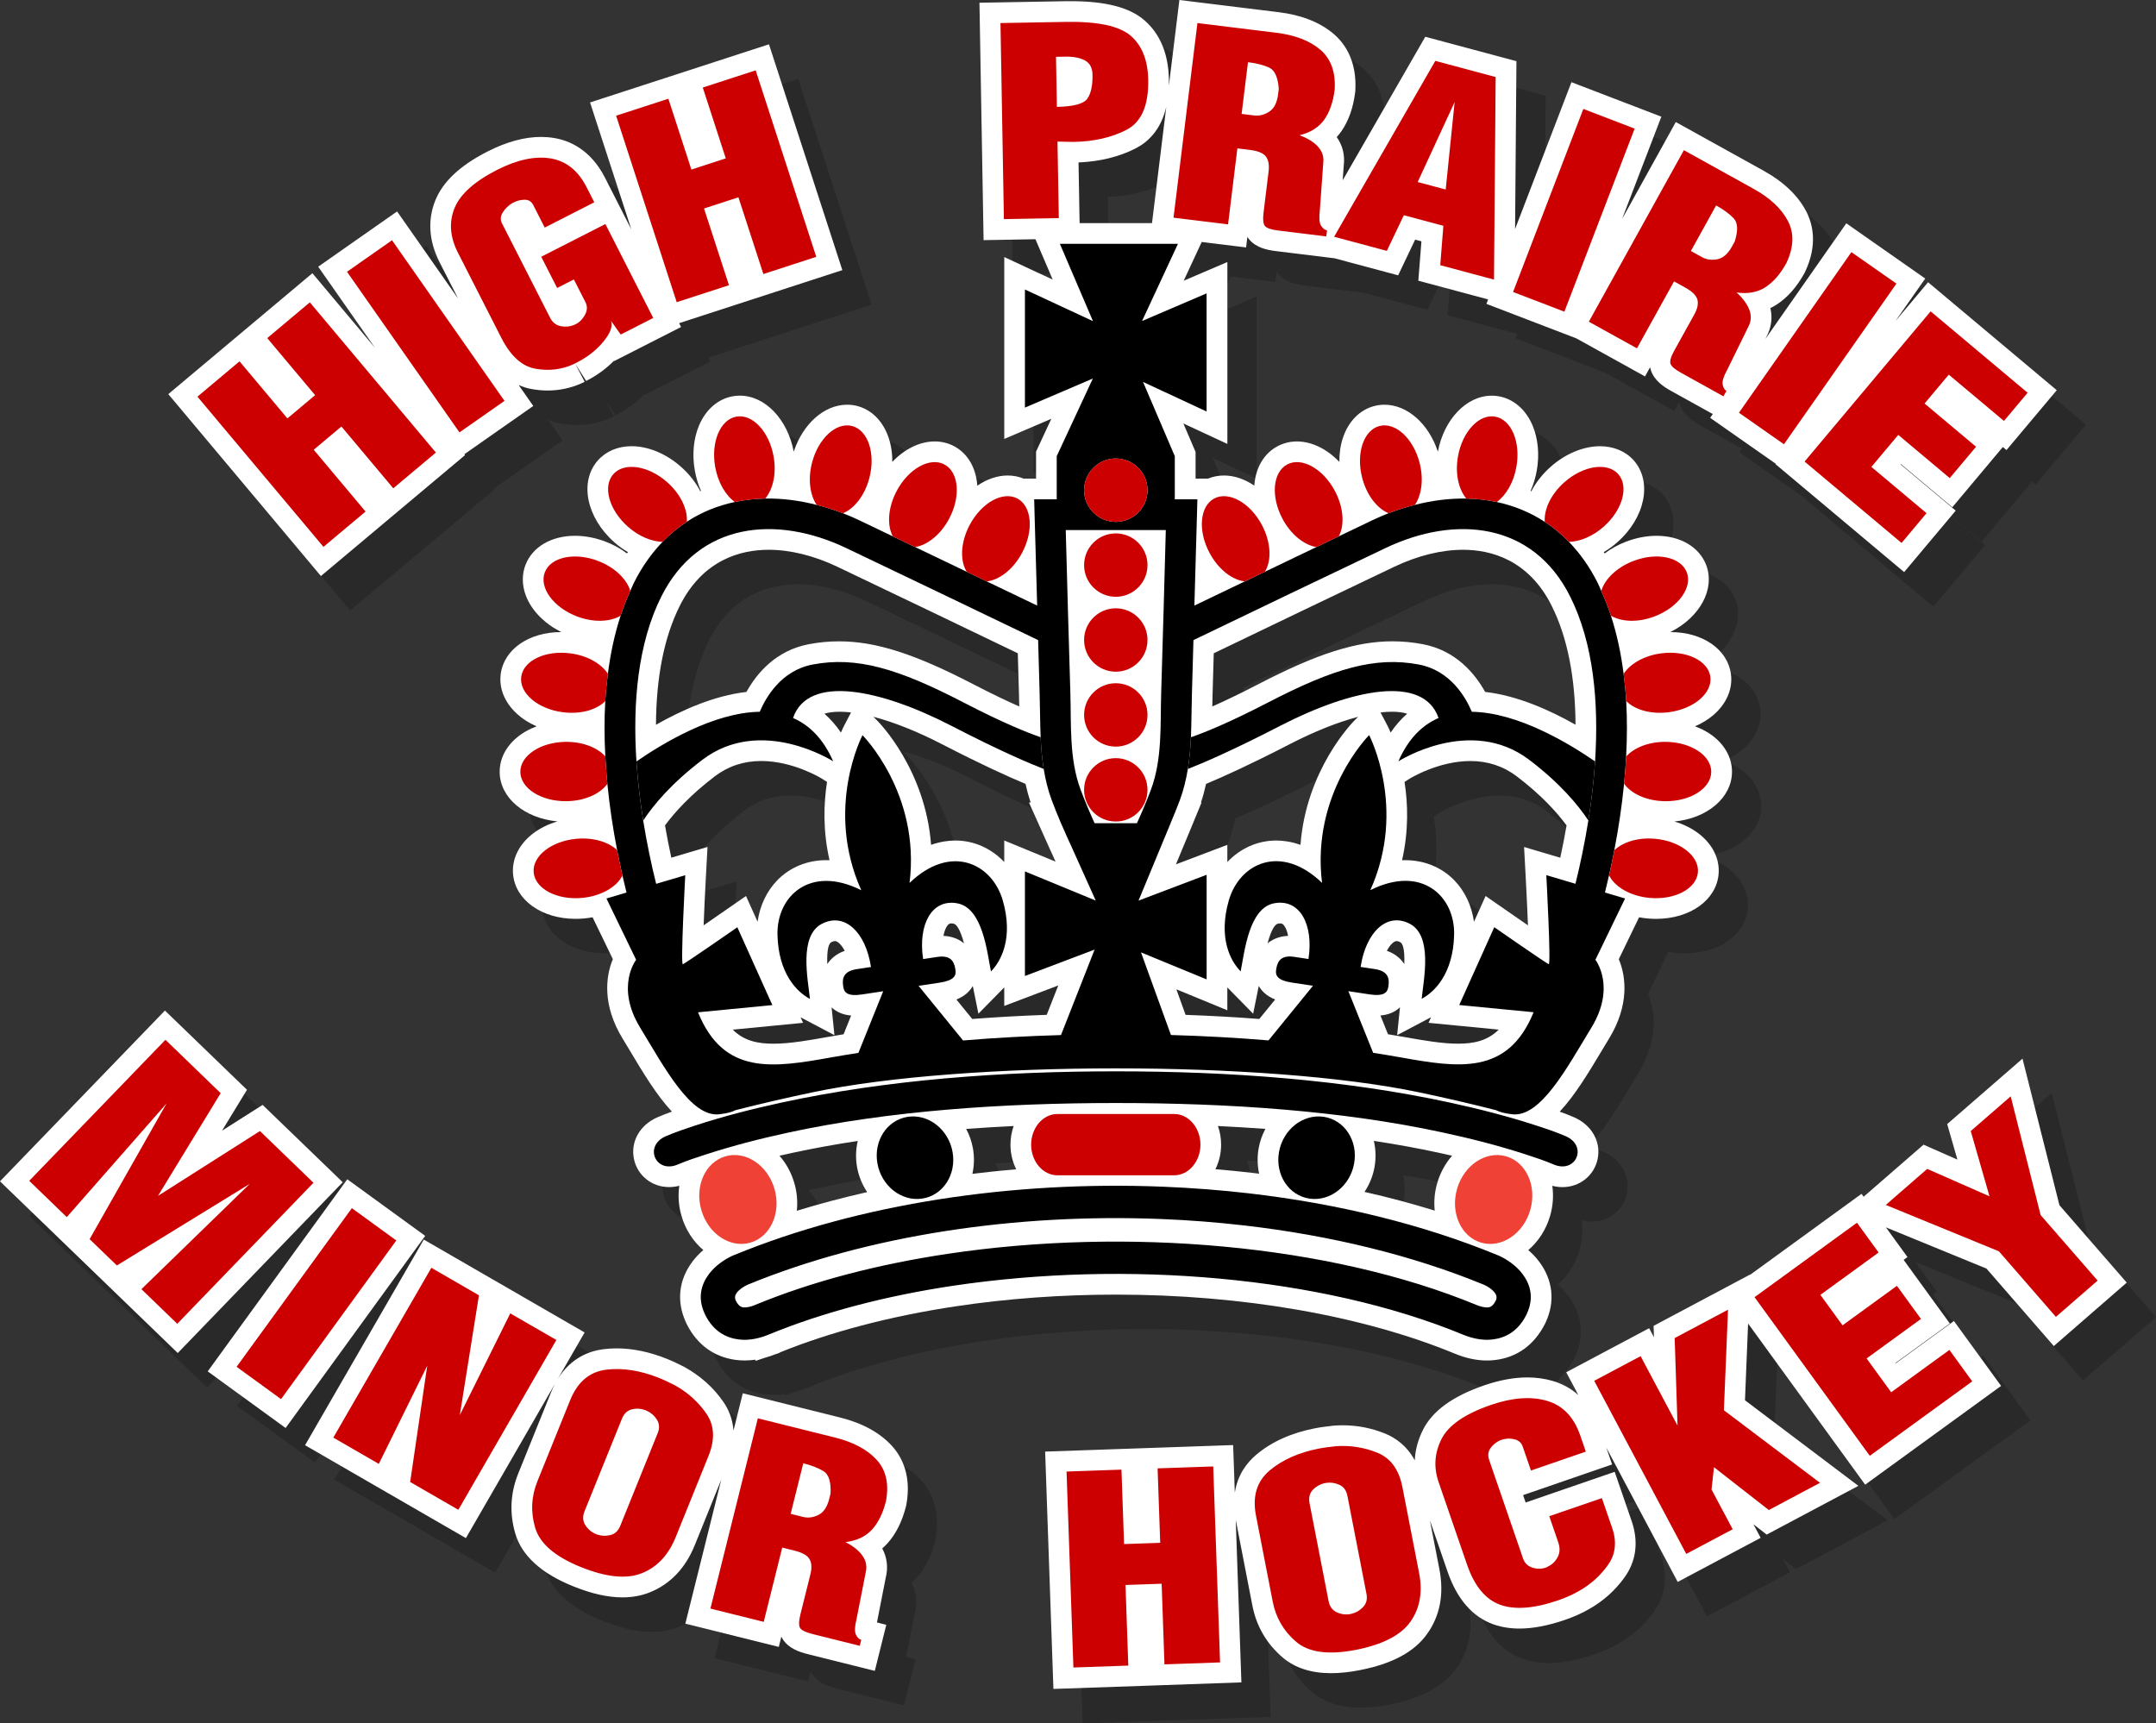
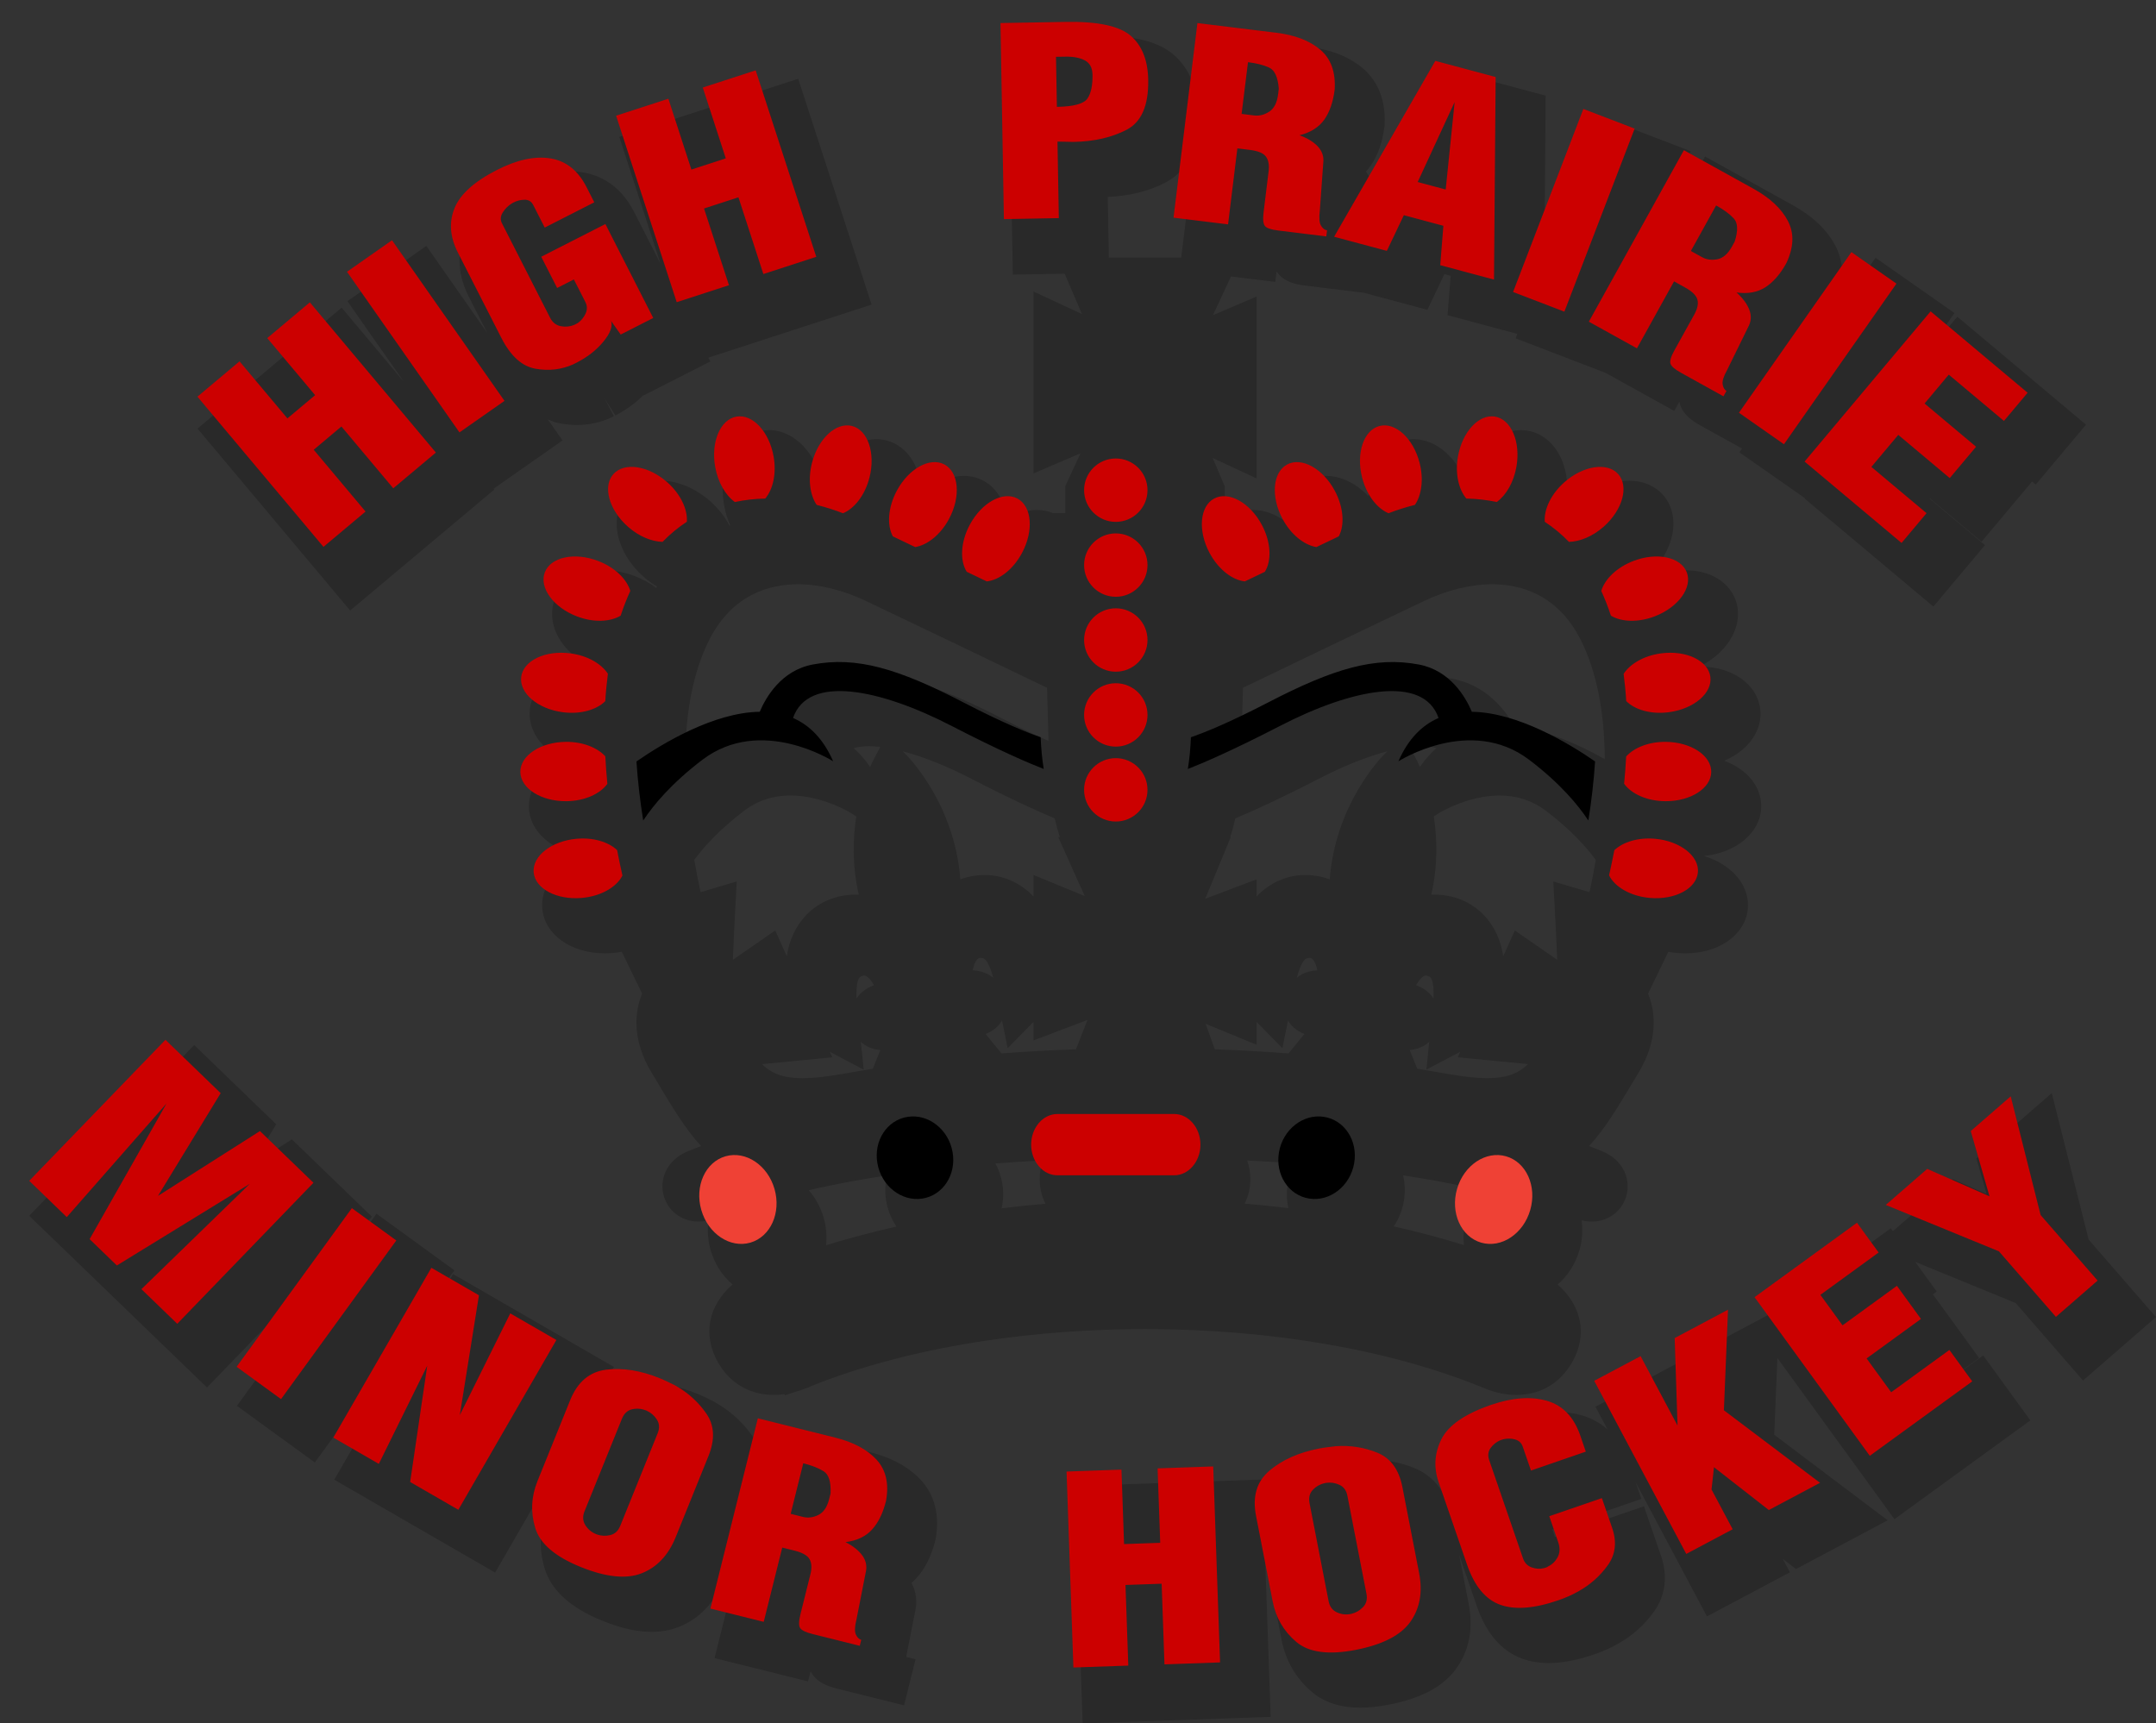
<svg xmlns="http://www.w3.org/2000/svg" version="1.1" id="Layer_1_copy" x="0px" y="0px" width="187.625px" height="149.979px" viewBox="-2.544 -1.903 187.625 149.979" enable-background="new -2.544 -1.903 187.625 149.979" xml:space="preserve">
  <rect x="-2.544" y="-1.903" width="187.625" height="149.979" fill="#333333" stroke="none" />
  <path opacity="0.2" enable-background="new    " d="M90.953,127.427l16.361-0.568l0.146,4.146c0.235-1.574,1.069-2.63,1.854-3.296  c1.34-1.134,3.067-1.912,5.138-2.313c0.272-0.055,0.555-0.099,0.842-0.134l0.738-0.091c0.325-0.024,0.573-0.034,0.817-0.034  c1.28,0,2.528,0.245,3.707,0.729c0.846,0.345,1.856,1.018,2.563,2.323c0.041-0.894,0.275-1.772,0.703-2.634  c0.824-1.664,2.574-2.938,5.35-3.896c1.326-0.456,2.582-0.687,3.738-0.687c0.771,0,1.512,0.102,2.203,0.302  c0.688,0.198,1.492,0.563,2.242,1.23l-1.055-1.98l7.217-3.837l0.416,0.785l-0.031-0.988l8.402-4.469v0.025l9.695-7.047l0.184,0.252  l5.213-4.53l2.947,1.298l-0.889-3.089l6.553-5.695l3.215,12.755l5.857,6.737l-6.349,5.521l-5.856-6.742l-8.754-3.589l1.879,2.586  l-0.336,0.245l4.021,5.536l-4.731,3.438l0.022,0.03l5.067-3.684l4.104,5.648l-11.828,8.595l-10.188-14.026l-0.273,6.68l9.871,7.448  l-7.982,4.243l-1.154-0.901l0.63,1.183l-7.22,3.836l-6.209-11.678l0.502,1.454l-7.748,2.67l0.222,0.642l7.75-2.669l1.479,4.294  c0.612,1.783,0.399,3.472-0.615,4.883c-0.82,1.145-1.861,2.075-3.09,2.765c-0.318,0.188-0.691,0.377-1.074,0.543  c-0.35,0.153-0.691,0.286-1.014,0.396c-1.463,0.504-2.797,0.759-3.968,0.759c-0.829,0-1.604-0.127-2.297-0.377  c-1.812-0.655-3.146-2.199-3.969-4.588l-1.533-4.449l0.824,4.24c0.42,2.156,0.063,4.052-1.063,5.634  c-1.119,1.574-3.039,2.608-5.869,3.16c-0.896,0.175-1.733,0.263-2.492,0.263l0,0c-1.733,0-3.149-0.458-4.209-1.361  c-1.401-1.196-2.291-2.723-2.643-4.532l-1.447-7.448l0.494,14.141l-8.436,0.298l-7.924,0.272L90.953,127.427z M70.292,145.052  c-0.726-0.179-1.63-0.485-2.153-1.266c-0.054-0.082-0.102-0.165-0.144-0.249l-0.221,0.887l-8.132-2.025l3.125-12.532l-2.294,5.677  c-0.821,2.034-2.153,3.43-3.958,4.145c-0.708,0.28-1.495,0.424-2.339,0.424c-1.286,0-2.694-0.317-4.307-0.969  c-2.762-1.115-4.451-2.653-5.021-4.57c-0.523-1.766-0.439-3.527,0.251-5.239l2.852-7.057c0.111-0.273,0.23-0.528,0.356-0.766  l-7.762,13.443l-6.81-3.933l0.002-0.016l-0.006,0.015l-7.183-4.15l10.332-17.896l13.998,8.083l-2.328,4.032  c1.142-1.826,2.734-2.419,3.963-2.574c0.381-0.05,0.771-0.072,1.16-0.072c1.4,0,2.884,0.312,4.408,0.928  c0.255,0.104,0.512,0.218,0.771,0.343l0.666,0.325c1.438,0.792,2.563,1.805,3.428,3.053c0.415,0.599,0.806,1.431,0.887,2.493  l0.808-3.236l8.46,2.108c1.932,0.48,3.45,1.31,4.509,2.46c0.837,0.913,1.735,2.541,1.266,5.124l-0.024,0.114  c-0.337,1.351-0.887,2.451-1.636,3.271c-0.138,0.152-0.285,0.295-0.439,0.428c0.42,0.784,0.526,1.653,0.304,2.543l-0.765,3.897  l0.813,0.206l-0.999,4.009L70.292,145.052z M18.076,120.445l12.146-16.719l6.78,4.927l-12.146,16.72L18.076,120.445z M65.724,119.43  c-0.311,0.045-0.62,0.066-0.924,0.066c-0.242,0-0.487-0.014-0.735-0.045c-1.895-0.239-3.375-1.304-4.281-3.08l-0.106-0.228  c-0.816-1.797-0.611-3.655,0.576-5.243c0.293-0.393,0.623-0.729,0.953-1.011c-0.875-0.745-1.557-1.78-1.905-2.992  c-0.253-0.882-0.306-1.771-0.186-2.604c-0.295,0.076-0.593,0.114-0.89,0.114c-1.502,0-2.759-1.008-3.057-2.451  c-0.311-1.506,0.518-2.965,2.063-3.631c0.405-0.175,0.82-0.335,1.242-0.487c-1.333-1.42-2.519-3.398-3.682-5.345l-0.631-1.049  c-1.729-2.849-1.477-5.334-0.825-6.871l-1.767-3.648c-0.252,0.049-0.511,0.084-0.774,0.107c-0.238,0.021-0.473,0.031-0.704,0.031  c-2.953,0-5.242-1.635-5.441-3.888c-0.116-1.295,0.498-2.569,1.682-3.497c0.614-0.48,1.359-0.854,2.177-1.095  c-2.878-0.278-5.004-2.063-5.025-4.292c-0.016-1.765,1.282-3.268,3.216-3.983c-2.079-0.902-3.372-2.666-3.125-4.546  c0.282-2.153,2.449-3.658,5.27-3.658c0,0,0,0,0.001,0c-1.005-0.504-1.858-1.204-2.452-2.019c-0.886-1.216-1.127-2.61-0.661-3.826  c0.597-1.563,2.247-2.533,4.307-2.533c0.871,0,1.789,0.176,2.657,0.508c0.692,0.265,1.322,0.614,1.868,1.027  c0.025-0.039,0.051-0.078,0.077-0.116c-0.415-0.244-0.815-0.534-1.188-0.864c-2.427-2.146-3.053-5.271-1.426-7.112  c0.708-0.801,1.75-1.24,2.935-1.24c1.447,0,3.014,0.651,4.299,1.789c0.718,0.636,1.288,1.365,1.683,2.132  c0.021-0.01,0.042-0.018,0.062-0.026c-0.245-0.552-0.428-1.153-0.54-1.786c-0.245-1.385-0.114-2.775,0.37-3.918  c0.587-1.386,1.658-2.311,2.939-2.537c0.203-0.036,0.407-0.054,0.61-0.054c2.19,0,4.149,2.042,4.691,4.872  c0.805-2.43,2.658-4.083,4.647-4.083c0.294,0,0.586,0.037,0.869,0.108c1.913,0.489,3.087,2.479,3.061,4.868  c1.063-1.116,2.392-1.779,3.688-1.779c0.605,0,1.174,0.14,1.692,0.416c1.22,0.649,1.914,1.93,2.017,3.434  c0.831-0.567,1.744-0.886,2.642-0.886c0.491,0,0.958,0.092,1.395,0.273h1.076V40.4l1.327-2.854l-4.094,1.752v-15.83l4.217,1.962  l-1.504-3.514l-4.512,0.08l-0.36-20.662l7.472-0.131L93.182,1.2c3.025,0,5.119,0.541,6.4,1.652c1.385,1.199,2.104,2.94,2.143,5.173  c0.002,0.181,0.002,0.355-0.002,0.526l0.914-7.454l8.654,1.063c1.979,0.243,3.586,0.88,4.776,1.892  c0.94,0.805,2.031,2.312,1.882,4.935l-0.011,0.115c-0.17,1.375-0.58,2.533-1.222,3.442c-0.118,0.169-0.25,0.329-0.389,0.48  c0.517,0.729,0.728,1.581,0.611,2.491l-0.09,1.273l7.186-12.492l7.932,2.125l-0.116,14.607l4.903-12.778l7.824,3.002l-3.418,8.905  l4.678-8.438l7.627,4.229c1.744,0.966,2.996,2.159,3.722,3.545c0.571,1.095,1.021,2.9-0.104,5.278l-0.054,0.104  c-0.674,1.216-1.489,2.138-2.426,2.736c-0.172,0.111-0.353,0.21-0.535,0.298c0.203,0.864,0.082,1.732-0.36,2.534l-0.074,0.15  l7.043-10.062l6.867,4.808l-2.599,3.71l2.847-3.39l11.199,9.397l-4.375,5.21L174.297,40l-4.396,5.242l-4.482-3.762l-0.024,0.029  l4.801,4.028l-4.487,5.348L154.51,41.49l0.027-0.032l-5.711-3.997l0.229-0.33l-3.634-2.014c-0.655-0.363-1.452-0.896-1.754-1.789  c-0.028-0.089-0.053-0.178-0.069-0.266l-0.44,0.796l-5.98-3.313l-7.824-3.002l0.148-0.388l-6.074-1.628L123.7,22.1l-0.548-0.146  l-1.479,3.105l-5.534-1.483l-5.121-0.628c-0.75-0.092-1.687-0.29-2.297-1.001c-0.063-0.072-0.119-0.146-0.171-0.223l-0.11,0.907  l-3.86-0.474l-1.568,3.372l3.801-1.627v15.83l-3.83-1.781l1.061,2.479v2.323h1.078c0.437-0.183,0.904-0.273,1.396-0.273  c0.896,0,1.81,0.316,2.639,0.883c0.002-0.037,0.007-0.074,0.009-0.11c0.131-1.499,0.862-2.709,2.014-3.32  c0.518-0.276,1.086-0.416,1.691-0.416c1.295,0,2.625,0.664,3.688,1.781c-0.011-0.745,0.098-1.467,0.315-2.119  c0.482-1.427,1.48-2.429,2.742-2.75c0.283-0.072,0.576-0.109,0.869-0.109c1.99,0,3.842,1.651,4.646,4.081  c0.541-2.828,2.5-4.869,4.69-4.869c0.203,0,0.406,0.018,0.609,0.054c1.28,0.227,2.354,1.151,2.938,2.536  c0.484,1.144,0.615,2.535,0.371,3.92c-0.113,0.633-0.295,1.235-0.541,1.787c0.02,0.009,0.041,0.018,0.061,0.026  c0.396-0.768,0.966-1.497,1.685-2.133c1.285-1.139,2.853-1.79,4.3-1.79c1.186,0,2.227,0.439,2.936,1.239  c1.627,1.844,1,4.968-1.426,7.113c-0.373,0.331-0.773,0.621-1.189,0.865c0.027,0.038,0.053,0.077,0.078,0.115  c0.545-0.413,1.176-0.764,1.867-1.028c0.867-0.332,1.787-0.508,2.656-0.508c2.059,0,3.709,0.971,4.309,2.533  c0.807,2.107-0.545,4.56-3.111,5.845l0,0c2.818,0,4.984,1.504,5.27,3.658c0.171,1.29-0.389,2.59-1.532,3.566  c-0.459,0.393-1,0.723-1.595,0.979c0.457,0.167,0.882,0.378,1.263,0.631c1.256,0.83,1.969,2.053,1.955,3.354  c-0.021,2.239-2.168,4.03-5.011,4.297c0.812,0.24,1.552,0.611,2.162,1.09c1.187,0.928,1.799,2.202,1.683,3.499  c-0.199,2.251-2.488,3.886-5.44,3.886c-0.23,0-0.466-0.01-0.703-0.031c-0.265-0.022-0.521-0.06-0.775-0.106l-1.766,3.647  c0.651,1.537,0.903,4.022-0.824,6.871l-0.633,1.053c-1.164,1.943-2.349,3.922-3.683,5.341c0.422,0.151,0.841,0.313,1.244,0.488  c1.543,0.668,2.369,2.127,2.06,3.633c-0.3,1.441-1.558,2.448-3.058,2.448c-0.295,0-0.592-0.038-0.89-0.113  c0.121,0.834,0.068,1.723-0.186,2.604c-0.348,1.211-1.029,2.245-1.904,2.991c0.328,0.281,0.658,0.617,0.951,1.01  c1.189,1.587,1.396,3.446,0.584,5.235l-0.086,0.184c-0.936,1.833-2.416,2.896-4.309,3.133c-0.246,0.031-0.49,0.045-0.732,0.045  c-0.9,0-1.834-0.196-2.775-0.586c-8.043-3.32-18.521-5.147-29.508-5.147c-4.737,0-9.414,0.34-13.897,1.01  c-2.864,0.429-5.639,0.994-8.245,1.681c-2.532,0.667-4.92,1.452-7.104,2.337l-0.046,0.042l-0.37,0.127  c-0.296,0.117-0.591,0.216-0.884,0.294l-0.817,0.272L65.724,119.43z M67.833,101.678c0.583,0.664,1.036,1.479,1.299,2.395  c0.232,0.809,0.296,1.622,0.212,2.395c1.978-0.606,4.025-1.149,6.125-1.624c-0.434-0.645-0.744-1.388-0.885-2.191  c-0.134-0.761-0.109-1.532,0.063-2.262c-1.96,0.298-3.835,0.639-5.62,1.023C68.621,101.5,68.224,101.588,67.833,101.678z   M118.747,104.826c2.096,0.474,4.133,1.018,6.11,1.629c-0.082-0.77-0.019-1.579,0.213-2.384c0.265-0.914,0.716-1.729,1.298-2.394  c-0.392-0.09-0.789-0.178-1.195-0.266c-1.783-0.386-3.656-0.727-5.615-1.023c0.172,0.729,0.195,1.501,0.063,2.262  C119.48,103.447,119.174,104.186,118.747,104.826z M84.081,99.345c0.28,0.521,0.483,1.096,0.59,1.703  c0.13,0.742,0.11,1.494-0.05,2.207c1.262-0.155,2.536-0.289,3.816-0.397c-0.32-0.637-0.502-1.367-0.502-2.145  c0-0.57,0.098-1.116,0.278-1.62C86.806,99.161,85.428,99.245,84.081,99.345z M105.77,102.851c1.07,0.089,2.125,0.193,3.16,0.313  c0.217,0.025,0.434,0.051,0.648,0.077c-0.158-0.709-0.177-1.456-0.047-2.193c0.106-0.607,0.309-1.183,0.59-1.705  c-1.349-0.1-2.724-0.184-4.131-0.25c0.18,0.503,0.276,1.05,0.276,1.62C106.268,101.487,106.088,102.216,105.77,102.851z   M120.79,91.105c0.455,0.074,0.907,0.15,1.354,0.23c1.864,0.335,3.397,0.591,4.742,0.591c1.383,0,2.565-0.25,3.543-1.223  l-6.111-0.592l0.22-0.486l-2.951,1.557l0.246-2.421c-0.396,0.378-0.951,0.649-1.699,0.714L120.79,91.105z M63.771,90.706  c0.973,0.973,2.154,1.223,3.538,1.223c1.45,0,3.202-0.314,4.747-0.592c0.447-0.08,0.901-0.156,1.358-0.23l0.655-1.63  c-0.747-0.063-1.303-0.335-1.699-0.711l0.248,2.421l-2.949-1.558l0.218,0.484L63.771,90.706z M84.61,89.776  c2.085-0.16,4.257-0.281,6.48-0.36l1.005-2.556l-4.701,1.782v-1.613l-2.249,2.289l-0.488-2.416c-0.247,0.446-0.68,0.881-1.426,1.182  L84.61,89.776z M103.176,89.418c2.195,0.079,4.344,0.199,6.416,0.358l1.379-1.693c-0.746-0.301-1.18-0.735-1.426-1.183l-0.49,2.419  l-2.246-2.289v1.991l-4.436-1.826L103.176,89.418z M72.663,82.995c-0.082,0-0.189,0.032-0.309,0.093  c-0.21,0.107-0.409,0.556-0.36,1.911c0.267-0.41,0.729-0.876,1.518-1.152C73.207,83.262,72.859,82.995,72.663,82.995z   M120.691,83.845c0.603,0.209,1.08,0.552,1.429,1.021c0.03,0.044,0.061,0.087,0.09,0.13c0.049-1.354-0.15-1.801-0.361-1.908  c-0.119-0.061-0.227-0.093-0.309-0.093C121.344,82.995,120.997,83.262,120.691,83.845z M111.398,81.461  c-0.056,0-0.11,0.007-0.172,0.018c-0.233,0.041-0.56,0.409-0.918,1.716c0.604-0.508,1.323-0.631,1.789-0.649  c-0.078-0.428-0.216-0.746-0.371-0.929C111.625,81.499,111.547,81.461,111.398,81.461z M82.105,82.544  c0.463,0.02,1.182,0.143,1.787,0.648c-0.358-1.307-0.682-1.674-0.917-1.715c-0.061-0.011-0.118-0.018-0.173-0.018  c-0.147,0-0.226,0.038-0.326,0.153C82.319,81.797,82.183,82.116,82.105,82.544z M61.433,77.355  c-0.078,1.439-0.149,2.976-0.199,4.273c0.615-0.424,3.687-2.554,3.687-2.554l1.009,2.241c0.195-1.392,0.794-2.667,1.717-3.613  c1.099-1.127,2.61-1.747,4.257-1.747c0.095,0,0.19,0.002,0.286,0.006c-0.583-2.554-0.516-4.9-0.217-6.813l-0.438-0.281  c-0.02-0.012-2.471-1.541-5.295-1.541c-1.513,0-2.869,0.448-4.031,1.332c-2.159,1.642-3.515,3.157-4.336,4.274  c0.162,0.936,0.345,1.874,0.549,2.809l3.149-0.933L61.433,77.355z M132.971,81.629c-0.051-1.299-0.123-2.834-0.201-4.272  l-0.137-2.548l3.15,0.935c0.202-0.935,0.387-1.874,0.547-2.812c-0.82-1.115-2.177-2.631-4.334-4.272  c-1.162-0.883-2.521-1.332-4.031-1.332c-2.824,0-5.277,1.529-5.301,1.544l-0.435,0.273c0.299,1.914,0.367,4.263-0.215,6.817  c0.096-0.004,0.188-0.006,0.284-0.006c1.646,0,3.158,0.62,4.257,1.747c0.924,0.947,1.522,2.226,1.719,3.616l1.011-2.244  C129.286,79.076,132.355,81.206,132.971,81.629z M102.338,76.318l4.471-1.694v1.494c1.113-1.176,2.617-1.871,4.248-1.871  c0.58,0,1.305,0.088,2.117,0.378c0.496-6.532,4.498-10.623,4.695-10.82l0.323-0.324c-1.769,0.462-3.815,1.276-5.955,2.381  c-3.385,1.747-5.737,2.815-7.28,3.458c-0.125,0.568-0.271,1.105-0.445,1.623h0.051c0,0-0.797,1.934-0.854,2.07L102.338,76.318z   M83.146,74.247c1.63,0,3.135,0.695,4.249,1.871v-1.873l4.465,1.838l-0.332-0.74L91.4,75.074c-0.135-0.289-0.265-0.587-0.395-0.886  l-1.457-3.246h0.143c-0.173-0.518-0.321-1.054-0.446-1.623c-1.542-0.643-3.896-1.712-7.278-3.459  c-2.14-1.104-4.191-1.919-5.959-2.382l0.324,0.324c0.198,0.199,4.201,4.289,4.695,10.821C81.84,74.335,82.564,74.247,83.146,74.247z   M71.746,63.21c0.531,0.466,1.01,1.014,1.435,1.64c0.151-0.354,0.259-0.563,0.283-0.609l0.597-1.141  c-0.347-0.04-0.674-0.062-0.981-0.062C72.503,63.039,72.071,63.106,71.746,63.21z M120.738,64.24  c0.023,0.046,0.134,0.256,0.283,0.609c0.426-0.625,0.903-1.173,1.437-1.64c-0.324-0.104-0.756-0.171-1.332-0.171  c-0.308,0-0.638,0.021-0.984,0.062L120.738,64.24z M66.89,48.944c-2.413,0-5.714,0.848-7.736,4.885  c-1.353,2.708-2.045,6.178-2.067,10.343c2.243-1.272,5.082-2.543,7.872-2.856c0.895-1.613,2.555-3.612,5.435-4.156  c0.886-0.167,1.744-0.249,2.624-0.249c3.185,0,6.564,1.079,11.663,3.723c1.639,0.851,2.964,1.479,4.02,1.945  c-0.006-0.354-0.014-0.713-0.025-1.074l-0.101-3.554c-5.239-2.521-10.479-5.039-15.715-7.535  C70.839,49.453,68.774,48.944,66.89,48.944z M129.245,61.315c2.787,0.313,5.625,1.582,7.866,2.854  c-0.024-4.165-0.719-7.634-2.071-10.341c-2.019-4.037-5.313-4.884-7.722-4.884c-1.881,0-3.942,0.509-5.965,1.471  c-5.25,2.497-10.487,5.017-15.726,7.537l-0.102,3.551c-0.012,0.361-0.018,0.72-0.025,1.075c1.058-0.466,2.381-1.095,4.023-1.946  c5.098-2.644,8.477-3.723,11.662-3.723c0.879,0,1.736,0.082,2.623,0.249C126.688,57.703,128.35,59.702,129.245,61.315z   M100.252,20.517l1.242-10.112c-0.48,2.035-1.621,3.064-2.627,3.586c-1.437,0.745-3.119,1.162-5.009,1.244l0.094,5.282H100.252  L100.252,20.517z M0,103.906l14.354-14.862l7.139,6.896l-2.172,3.56l3.533-2.246l6.972,6.732l-14.355,14.863L0,103.906z   M14.647,35.397l12.54-10.523l5.44,6.483l-4.936-7.049l6.866-4.809l5.314,7.589l-1.626-3.19c-0.92-1.807-1.047-3.655-0.366-5.348  c0.666-1.652,2.155-3.049,4.553-4.27c1.65-0.84,3.212-1.266,4.642-1.266c0.378,0,0.754,0.029,1.117,0.088  c1.339,0.216,3.199,0.991,4.456,3.458l2.29,4.491L51.35,10.013l15.569-5.06l6.386,19.653L59.1,29.222l0.17,0.334l-5.825,2.965  l-0.017-0.024c-0.677,0.691-1.488,1.28-2.419,1.755l-0.964-1.528l0.834,1.595l-0.236,0.119c-0.944,0.428-1.947,0.645-2.982,0.645  c-0.451,0-0.915-0.042-1.377-0.124c-0.401-0.07-0.785-0.189-1.152-0.355l1.278,1.823l-6.001,4.204l0.062,0.074l-6.121,5.135  l-6.422,5.389L14.647,35.397z" />
-   <path fill="#FFFFFF" d="M88.409,124.427l16.36-0.568l0.146,4.146c0.236-1.574,1.069-2.63,1.855-3.296  c1.339-1.134,3.066-1.912,5.136-2.313c0.274-0.055,0.556-0.099,0.843-0.134l0.737-0.091c0.327-0.024,0.574-0.034,0.819-0.034  c1.281,0,2.527,0.245,3.707,0.729c0.845,0.345,1.857,1.018,2.564,2.323c0.041-0.894,0.274-1.772,0.702-2.634  c0.824-1.664,2.573-2.938,5.349-3.896c1.326-0.456,2.584-0.687,3.74-0.687c0.77,0,1.51,0.102,2.201,0.302  c0.688,0.198,1.493,0.563,2.242,1.23l-1.055-1.98l7.217-3.837l0.417,0.785l-0.032-0.988l8.403-4.469l-0.001,0.025l9.695-7.047  l0.185,0.252l5.212-4.53l2.947,1.298l-0.889-3.089l6.553-5.695l3.216,12.755l5.856,6.737l-6.348,5.521l-5.857-6.742l-8.754-3.589  l1.879,2.586l-0.336,0.245l4.021,5.536l-4.732,3.438l0.022,0.03l5.067-3.684l4.104,5.648l-11.829,8.595l-10.189-14.026l-0.271,6.68  l9.87,7.448l-7.981,4.243l-1.154-0.901l0.629,1.183l-7.219,3.836l-6.209-11.678l0.502,1.454l-7.748,2.67l0.221,0.642l7.751-2.669  l1.479,4.294c0.611,1.783,0.398,3.472-0.617,4.883c-0.819,1.145-1.859,2.075-3.088,2.765c-0.319,0.188-0.691,0.377-1.074,0.543  c-0.352,0.153-0.692,0.286-1.016,0.396c-1.463,0.504-2.797,0.759-3.967,0.759c-0.83,0-1.604-0.127-2.297-0.377  c-1.811-0.655-3.146-2.199-3.969-4.588l-1.532-4.449l0.824,4.24c0.419,2.156,0.062,4.052-1.063,5.634  c-1.117,1.574-3.037,2.608-5.867,3.16c-0.896,0.175-1.735,0.263-2.492,0.263c-0.002,0-0.002,0-0.002,0  c-1.733,0-3.149-0.458-4.207-1.361c-1.402-1.196-2.293-2.723-2.644-4.532l-1.446-7.448l0.492,14.141l-8.436,0.298l-7.923,0.272  L88.409,124.427z M67.748,142.052c-0.726-0.179-1.63-0.485-2.153-1.266c-0.054-0.082-0.102-0.165-0.144-0.249l-0.221,0.887  l-8.132-2.025l3.125-12.532l-2.294,5.677c-0.821,2.034-2.153,3.43-3.958,4.145c-0.708,0.28-1.495,0.424-2.339,0.424  c-1.286,0-2.694-0.317-4.307-0.969c-2.762-1.115-4.451-2.653-5.021-4.57c-0.523-1.766-0.439-3.527,0.251-5.239l2.852-7.057  c0.111-0.273,0.23-0.528,0.356-0.766l-7.762,13.443l-6.81-3.933l0.002-0.016l-0.006,0.015l-7.183-4.15l10.332-17.896l13.998,8.083  l-2.328,4.032c1.142-1.826,2.734-2.419,3.963-2.574c0.381-0.05,0.771-0.072,1.16-0.072c1.4,0,2.884,0.312,4.408,0.928  c0.255,0.104,0.512,0.218,0.771,0.343l0.666,0.325c1.438,0.792,2.563,1.805,3.428,3.053c0.415,0.599,0.806,1.431,0.887,2.493  l0.808-3.236l8.46,2.108c1.932,0.48,3.45,1.31,4.509,2.46c0.837,0.913,1.735,2.541,1.266,5.124l-0.024,0.114  c-0.337,1.351-0.887,2.451-1.636,3.271c-0.138,0.152-0.285,0.295-0.439,0.428c0.42,0.784,0.526,1.653,0.304,2.543l-0.765,3.897  l0.813,0.206l-0.999,4.009L67.748,142.052z M15.532,117.445l12.146-16.719l6.78,4.927l-12.146,16.72L15.532,117.445z M63.179,116.43  c-0.311,0.045-0.62,0.066-0.924,0.066c-0.242,0-0.487-0.014-0.735-0.045c-1.895-0.239-3.375-1.304-4.281-3.08l-0.106-0.228  c-0.816-1.797-0.611-3.655,0.576-5.243c0.293-0.393,0.623-0.729,0.953-1.011c-0.875-0.745-1.557-1.78-1.905-2.992  c-0.253-0.882-0.306-1.771-0.186-2.604c-0.295,0.076-0.593,0.114-0.89,0.114c-1.502,0-2.759-1.008-3.057-2.451  c-0.311-1.506,0.518-2.965,2.063-3.631c0.405-0.175,0.82-0.335,1.242-0.487c-1.333-1.42-2.519-3.398-3.682-5.345l-0.631-1.049  c-1.729-2.849-1.477-5.334-0.825-6.871l-1.767-3.648c-0.252,0.049-0.511,0.084-0.774,0.107c-0.238,0.021-0.473,0.031-0.704,0.031  c-2.953,0-5.242-1.635-5.441-3.888c-0.116-1.295,0.498-2.569,1.682-3.497c0.614-0.48,1.359-0.854,2.177-1.095  c-2.878-0.278-5.004-2.063-5.025-4.292c-0.016-1.765,1.282-3.268,3.216-3.983c-2.079-0.902-3.372-2.666-3.125-4.546  c0.282-2.153,2.449-3.658,5.27-3.658c0,0,0,0,0.001,0c-1.005-0.504-1.858-1.204-2.452-2.019c-0.886-1.216-1.127-2.61-0.661-3.826  c0.597-1.563,2.247-2.533,4.307-2.533c0.871,0,1.789,0.176,2.657,0.508c0.692,0.265,1.322,0.614,1.868,1.027  c0.025-0.039,0.051-0.078,0.077-0.116c-0.415-0.244-0.815-0.534-1.188-0.864c-2.427-2.146-3.053-5.271-1.426-7.112  c0.708-0.801,1.75-1.24,2.935-1.24c1.447,0,3.014,0.651,4.299,1.789c0.718,0.636,1.288,1.365,1.683,2.132  c0.021-0.01,0.042-0.018,0.062-0.026c-0.245-0.552-0.428-1.153-0.54-1.786c-0.245-1.385-0.114-2.775,0.37-3.918  c0.587-1.386,1.658-2.311,2.939-2.537c0.203-0.036,0.407-0.054,0.61-0.054c2.19,0,4.149,2.042,4.691,4.872  c0.805-2.43,2.658-4.083,4.647-4.083c0.294,0,0.586,0.037,0.869,0.108c1.913,0.489,3.087,2.479,3.061,4.868  c1.063-1.116,2.392-1.779,3.688-1.779c0.605,0,1.174,0.14,1.692,0.416c1.22,0.649,1.914,1.93,2.017,3.434  c0.831-0.567,1.744-0.886,2.642-0.886c0.491,0,0.958,0.092,1.395,0.273h1.076V37.4l1.327-2.854l-4.094,1.752v-15.83l4.216,1.962  l-1.503-3.514l-4.512,0.08l-0.36-20.662l7.471-0.131L90.638-1.8c3.024,0,5.118,0.541,6.399,1.652  c1.385,1.199,2.104,2.94,2.143,5.173c0.003,0.181,0.002,0.355-0.002,0.526l0.914-7.454l8.654,1.063  c1.979,0.243,3.586,0.88,4.776,1.892c0.942,0.805,2.032,2.312,1.881,4.935l-0.01,0.115c-0.169,1.375-0.579,2.533-1.22,3.442  c-0.12,0.169-0.25,0.329-0.389,0.48c0.516,0.729,0.726,1.581,0.61,2.491l-0.091,1.273l7.188-12.492l7.932,2.125l-0.118,14.607  l4.905-12.778l7.824,3.002l-3.418,8.905l4.676-8.438l7.629,4.229c1.744,0.966,2.994,2.159,3.72,3.545  c0.571,1.095,1.021,2.9-0.104,5.278l-0.053,0.104c-0.675,1.216-1.49,2.138-2.426,2.736c-0.173,0.111-0.352,0.21-0.535,0.298  c0.203,0.864,0.081,1.732-0.361,2.534l-0.074,0.15l7.043-10.062l6.867,4.808l-2.598,3.71l2.846-3.39l11.198,9.397l-4.374,5.21  L171.752,37l-4.396,5.242l-4.48-3.762l-0.025,0.029l4.801,4.028l-4.488,5.348l-11.197-9.396l0.027-0.032l-5.711-3.997l0.23-0.33  l-3.633-2.014c-0.657-0.363-1.453-0.896-1.754-1.789c-0.029-0.089-0.055-0.178-0.071-0.266l-0.441,0.796l-5.979-3.313l-7.824-3.002  l0.148-0.388l-6.074-1.628l0.271-3.427l-0.547-0.146l-1.479,3.105l-5.535-1.483l-5.122-0.628c-0.749-0.092-1.687-0.29-2.296-1.001  c-0.063-0.072-0.119-0.146-0.17-0.223l-0.111,0.907l-3.861-0.474l-1.568,3.372l3.801-1.627v15.83l-3.829-1.781l1.062,2.479v2.323  h1.078c0.436-0.183,0.902-0.273,1.395-0.273c0.896,0,1.809,0.316,2.639,0.883c0.002-0.037,0.006-0.074,0.008-0.11  c0.131-1.499,0.863-2.709,2.014-3.32c0.518-0.276,1.086-0.416,1.69-0.416c1.296,0,2.625,0.664,3.689,1.781  c-0.009-0.745,0.098-1.467,0.317-2.119c0.48-1.427,1.479-2.429,2.74-2.75c0.284-0.072,0.576-0.109,0.87-0.109  c1.989,0,3.841,1.651,4.646,4.081c0.541-2.828,2.5-4.869,4.69-4.869c0.203,0,0.407,0.018,0.61,0.054  c1.281,0.227,2.353,1.151,2.939,2.536c0.483,1.144,0.614,2.535,0.369,3.92c-0.111,0.633-0.295,1.235-0.541,1.787  c0.021,0.009,0.041,0.018,0.063,0.026c0.396-0.768,0.965-1.497,1.684-2.133c1.284-1.139,2.852-1.79,4.299-1.79  c1.186,0,2.227,0.439,2.936,1.239c1.628,1.844,1,4.968-1.426,7.113c-0.373,0.331-0.772,0.621-1.188,0.865  c0.026,0.038,0.052,0.077,0.077,0.115c0.546-0.413,1.176-0.764,1.867-1.028c0.867-0.332,1.787-0.508,2.656-0.508  c2.059,0,3.709,0.971,4.31,2.533c0.807,2.107-0.546,4.56-3.112,5.845c0,0,0,0,0.001,0c2.818,0,4.984,1.504,5.269,3.658  c0.172,1.29-0.387,2.59-1.531,3.566c-0.459,0.393-1,0.723-1.596,0.979c0.457,0.167,0.881,0.378,1.263,0.631  c1.256,0.83,1.969,2.053,1.956,3.354c-0.021,2.239-2.17,4.03-5.012,4.296c0.813,0.241,1.553,0.612,2.162,1.09  c1.187,0.928,1.799,2.202,1.684,3.499c-0.2,2.251-2.488,3.886-5.442,3.886c-0.229,0-0.465-0.01-0.702-0.031  c-0.264-0.022-0.521-0.06-0.775-0.106l-1.766,3.647c0.651,1.537,0.904,4.022-0.824,6.871L136.87,89.5  c-1.164,1.943-2.349,3.922-3.682,5.341c0.421,0.151,0.84,0.313,1.244,0.488c1.543,0.668,2.369,2.127,2.059,3.633  c-0.299,1.441-1.557,2.448-3.058,2.448c-0.295,0-0.593-0.038-0.888-0.113c0.119,0.834,0.066,1.723-0.188,2.604  c-0.348,1.211-1.029,2.245-1.904,2.991c0.33,0.281,0.659,0.617,0.952,1.01c1.188,1.587,1.396,3.446,0.585,5.235l-0.088,0.184  c-0.936,1.833-2.415,2.896-4.309,3.133c-0.245,0.031-0.489,0.045-0.731,0.045c-0.899,0-1.834-0.197-2.776-0.586  c-8.041-3.32-18.521-5.147-29.508-5.147c-4.737,0-9.414,0.34-13.897,1.01c-2.864,0.429-5.639,0.994-8.245,1.681  c-2.532,0.667-4.92,1.452-7.104,2.337l-0.046,0.042l-0.37,0.127c-0.296,0.117-0.591,0.215-0.884,0.294l-0.817,0.272L63.179,116.43z   M65.288,98.678c0.583,0.664,1.036,1.479,1.299,2.395c0.232,0.809,0.296,1.622,0.212,2.395c1.978-0.606,4.025-1.149,6.125-1.624  c-0.434-0.645-0.744-1.388-0.885-2.191c-0.134-0.761-0.109-1.532,0.063-2.262c-1.96,0.298-3.835,0.639-5.62,1.023  C66.076,98.5,65.679,98.588,65.288,98.678z M116.202,101.826c2.096,0.474,4.133,1.018,6.11,1.629  c-0.082-0.77-0.019-1.579,0.214-2.384c0.264-0.914,0.715-1.729,1.297-2.394c-0.392-0.09-0.789-0.178-1.195-0.266  c-1.783-0.386-3.655-0.727-5.614-1.023c0.171,0.729,0.194,1.501,0.062,2.262C116.936,100.447,116.629,101.186,116.202,101.826z   M81.537,96.345c0.28,0.521,0.483,1.096,0.59,1.703c0.13,0.742,0.11,1.494-0.05,2.207c1.262-0.155,2.536-0.289,3.816-0.397  c-0.32-0.637-0.502-1.367-0.502-2.145c0-0.57,0.098-1.116,0.278-1.62C84.262,96.161,82.884,96.245,81.537,96.345z M103.226,99.851  c1.069,0.089,2.125,0.193,3.16,0.313c0.216,0.025,0.433,0.051,0.647,0.077c-0.158-0.709-0.177-1.456-0.047-2.193  c0.105-0.607,0.309-1.183,0.59-1.705c-1.348-0.1-2.724-0.184-4.131-0.25c0.18,0.503,0.277,1.05,0.277,1.62  C103.724,98.487,103.543,99.216,103.226,99.851z M118.245,88.105c0.455,0.074,0.908,0.15,1.355,0.23  c1.865,0.335,3.398,0.591,4.74,0.591c1.385,0,2.566-0.25,3.543-1.223l-6.109-0.592l0.219-0.486l-2.951,1.557l0.246-2.421  c-0.396,0.378-0.951,0.649-1.699,0.714L118.245,88.105z M61.227,87.706c0.973,0.973,2.154,1.223,3.538,1.223  c1.45,0,3.202-0.314,4.747-0.592c0.447-0.08,0.901-0.156,1.358-0.23l0.655-1.63c-0.747-0.063-1.303-0.335-1.699-0.711l0.248,2.421  l-2.949-1.558l0.218,0.484L61.227,87.706z M82.066,86.776c2.085-0.16,4.257-0.281,6.48-0.36l1.005-2.556l-4.701,1.782v-1.613  l-2.249,2.289l-0.488-2.416c-0.247,0.446-0.68,0.881-1.426,1.182L82.066,86.776z M100.631,86.418  c2.195,0.079,4.345,0.199,6.416,0.358l1.379-1.693c-0.746-0.301-1.18-0.735-1.426-1.183l-0.489,2.419l-2.247-2.289v1.991  l-4.436-1.826L100.631,86.418z M70.119,79.995c-0.082,0-0.189,0.032-0.309,0.093c-0.21,0.107-0.409,0.556-0.36,1.911  c0.267-0.41,0.729-0.876,1.518-1.152C70.663,80.262,70.314,79.995,70.119,79.995z M118.147,80.845  c0.602,0.209,1.08,0.552,1.428,1.021c0.03,0.044,0.062,0.087,0.09,0.13c0.049-1.354-0.15-1.801-0.361-1.908  c-0.119-0.061-0.227-0.093-0.309-0.093C118.799,79.995,118.452,80.262,118.147,80.845z M108.854,78.461  c-0.055,0-0.111,0.007-0.172,0.018c-0.235,0.041-0.561,0.409-0.918,1.716c0.605-0.508,1.324-0.631,1.787-0.649  c-0.076-0.428-0.215-0.746-0.37-0.929C109.081,78.499,109.002,78.461,108.854,78.461z M79.561,79.544  c0.463,0.02,1.182,0.143,1.787,0.648c-0.358-1.307-0.682-1.674-0.917-1.715c-0.061-0.011-0.118-0.018-0.173-0.018  c-0.147,0-0.226,0.038-0.326,0.153C79.775,78.797,79.638,79.116,79.561,79.544z M58.888,74.355  c-0.078,1.439-0.149,2.976-0.199,4.273c0.615-0.424,3.687-2.554,3.687-2.554l1.009,2.241c0.195-1.392,0.794-2.667,1.717-3.613  c1.099-1.127,2.61-1.747,4.257-1.747c0.095,0,0.19,0.002,0.286,0.006c-0.583-2.554-0.516-4.9-0.217-6.813l-0.438-0.281  c-0.02-0.012-2.471-1.541-5.295-1.541c-1.513,0-2.869,0.448-4.031,1.332c-2.159,1.642-3.515,3.157-4.336,4.273  c0.162,0.936,0.345,1.875,0.549,2.809l3.149-0.933L58.888,74.355z M130.426,78.629c-0.051-1.299-0.122-2.834-0.2-4.272l-0.138-2.548  l3.15,0.935c0.203-0.935,0.387-1.875,0.547-2.812c-0.82-1.115-2.176-2.631-4.334-4.272c-1.162-0.883-2.52-1.332-4.031-1.332  c-2.824,0-5.276,1.529-5.301,1.544l-0.434,0.273c0.299,1.914,0.367,4.262-0.216,6.817c0.096-0.004,0.19-0.006,0.284-0.006  c1.646,0,3.158,0.62,4.258,1.747c0.924,0.947,1.523,2.226,1.718,3.616l1.011-2.244C126.741,76.076,129.811,78.206,130.426,78.629z   M99.793,73.318l4.471-1.694v1.494c1.113-1.176,2.617-1.871,4.249-1.871c0.579,0,1.305,0.088,2.116,0.378  c0.496-6.532,4.498-10.623,4.695-10.82l0.323-0.324c-1.767,0.462-3.815,1.276-5.955,2.381c-3.384,1.747-5.737,2.815-7.28,3.458  c-0.125,0.568-0.271,1.105-0.445,1.623h0.052c0,0-0.798,1.933-0.854,2.071L99.793,73.318z M80.601,71.247  c1.63,0,3.135,0.696,4.249,1.871v-1.874l4.465,1.838l-0.333-0.74l-0.126-0.269c-0.135-0.289-0.265-0.587-0.396-0.885l-1.456-3.247  h0.143c-0.173-0.518-0.321-1.054-0.446-1.623c-1.542-0.643-3.896-1.712-7.278-3.459c-2.14-1.104-4.191-1.919-5.959-2.382  l0.324,0.324c0.198,0.199,4.201,4.289,4.695,10.821C79.296,71.335,80.02,71.247,80.601,71.247z M69.202,60.21  c0.531,0.466,1.01,1.014,1.435,1.64c0.151-0.354,0.259-0.563,0.283-0.609l0.597-1.141c-0.347-0.04-0.674-0.062-0.981-0.062  C69.958,60.039,69.526,60.106,69.202,60.21z M118.194,61.24c0.023,0.046,0.133,0.256,0.283,0.609  c0.425-0.625,0.904-1.173,1.436-1.64c-0.324-0.104-0.756-0.171-1.332-0.171c-0.308,0-0.637,0.021-0.983,0.062L118.194,61.24z   M64.345,45.944c-2.413,0-5.714,0.848-7.736,4.885c-1.353,2.708-2.045,6.178-2.067,10.343c2.243-1.272,5.082-2.543,7.872-2.856  c0.895-1.613,2.555-3.612,5.435-4.156c0.886-0.167,1.744-0.249,2.624-0.249c3.185,0,6.564,1.079,11.663,3.723  c1.639,0.851,2.964,1.479,4.02,1.945c-0.006-0.354-0.014-0.713-0.025-1.074L86.03,54.95c-5.239-2.521-10.479-5.039-15.715-7.535  C68.294,46.453,66.23,45.944,64.345,45.944z M126.7,58.315c2.787,0.313,5.625,1.582,7.866,2.854  c-0.024-4.165-0.718-7.634-2.071-10.341c-2.019-4.037-5.313-4.884-7.721-4.884c-1.881,0-3.943,0.509-5.966,1.471  c-5.249,2.497-10.488,5.017-15.726,7.537l-0.102,3.551c-0.011,0.361-0.018,0.72-0.023,1.075c1.056-0.466,2.381-1.095,4.021-1.946  c5.098-2.644,8.477-3.723,11.662-3.723c0.88,0,1.736,0.082,2.623,0.249C124.144,54.703,125.805,56.702,126.7,58.315z M97.708,17.517  L98.95,7.405c-0.479,2.035-1.621,3.064-2.627,3.586c-1.437,0.745-3.12,1.162-5.008,1.244l0.093,5.282H97.708z M-2.544,100.906  L11.81,86.044l7.139,6.896l-2.172,3.56l3.533-2.246l6.972,6.732l-14.355,14.863L-2.544,100.906z M12.103,32.397l12.54-10.523  l5.44,6.483l-4.936-7.049l6.866-4.809l5.314,7.589l-1.626-3.19c-0.92-1.807-1.047-3.655-0.366-5.348  c0.666-1.652,2.155-3.049,4.553-4.27c1.65-0.84,3.212-1.266,4.642-1.266c0.378,0,0.754,0.029,1.117,0.088  c1.339,0.216,3.199,0.991,4.456,3.458l2.29,4.491L48.806,7.013l15.569-5.06l6.386,19.653l-14.205,4.616l0.17,0.334l-5.825,2.965  l-0.017-0.024c-0.677,0.691-1.488,1.28-2.419,1.755l-0.964-1.528l0.834,1.595l-0.236,0.119c-0.944,0.428-1.947,0.645-2.982,0.645  c-0.451,0-0.915-0.042-1.377-0.124c-0.401-0.07-0.785-0.189-1.152-0.355l1.278,1.823l-6.001,4.204l0.062,0.074l-6.121,5.135  l-6.422,5.389L12.103,32.397z" />
-   <path d="M64.052,41.486c-0.901,0.017-1.786,0.116-2.647,0.298c-1.483,0.314-2.892,0.88-4.177,1.719  c-0.75,0.49-1.458,1.072-2.114,1.752c-0.95,0.985-1.795,2.166-2.495,3.571c-0.113,0.226-0.206,0.464-0.311,0.695  c-0.316,0.697-0.6,1.416-0.842,2.157c-0.527,1.606-0.886,3.303-1.109,5.054c-0.1,0.786-0.18,1.58-0.227,2.384  c-0.092,1.583-0.082,3.192,0.003,4.802c0.042,0.8,0.101,1.599,0.179,2.395c0.193,1.96,0.485,3.896,0.847,5.762  c0.146,0.751,0.299,1.492,0.464,2.216c0.115,0.502,0.233,0.996,0.355,1.482l-1.746,0.518l2.583,5.335c0,0-1.821,2.328,0.339,5.885  c2.159,3.558,4.435,7.837,6.896,7.56c0.001,0,0.002,0,0.003,0l0,0l0.004-0.001c0.694-0.078,1.128-0.21,1.403-0.356  c2.228-0.569,4.484-1.088,6.725-1.559c13.215-2.772,39.519-2.775,52.735,0c2.248,0.472,4.508,0.99,6.736,1.561  c0.275,0.146,0.711,0.277,1.406,0.355c2.459,0.277,4.734-4.002,6.896-7.56c2.158-3.557,0.338-5.885,0.338-5.885l2.582-5.335  l-1.752-0.52c0.123-0.491,0.242-0.988,0.356-1.495c0.163-0.716,0.313-1.448,0.459-2.19c0.363-1.873,0.656-3.814,0.849-5.783  c0.078-0.788,0.138-1.58,0.18-2.373c0.085-1.616,0.097-3.231,0.005-4.821c-0.047-0.798-0.125-1.587-0.224-2.368  c-0.223-1.753-0.58-3.453-1.106-5.063c-0.242-0.74-0.524-1.459-0.84-2.157c-0.104-0.23-0.197-0.469-0.31-0.694  c-0.703-1.405-1.551-2.585-2.502-3.571c-0.654-0.678-1.361-1.258-2.109-1.747c-1.286-0.841-2.694-1.407-4.18-1.723  c-0.86-0.183-1.744-0.282-2.646-0.299c-1.466-0.027-2.97,0.165-4.472,0.549c-0.768,0.196-1.534,0.432-2.295,0.728  c-0.474,0.186-0.943,0.389-1.41,0.61c-0.977,0.464-1.948,0.937-2.924,1.402c-0.648,0.31-1.297,0.622-1.944,0.932  c-1.497,0.716-2.993,1.436-4.489,2.153c-0.581,0.279-1.162,0.556-1.742,0.835c-1.461,0.702-2.924,1.398-4.385,2.103  c0.074-2.625,0.152-5.249,0.223-7.873l0.037-1.373h-1.965v-3.755l-2.765-6.462l5.532,2.573V23.629l-5.615,2.404l3.123-6.716H89.692  l2.88,6.728l-5.922-2.754V33.57l5.91-2.53l-3.143,6.757v3.755h-1.962l0.036,1.373c0.07,2.625,0.149,5.249,0.223,7.873  c-1.46-0.702-2.924-1.399-4.385-2.103c-0.58-0.279-1.161-0.556-1.741-0.835c-1.496-0.718-2.992-1.438-4.491-2.153  c-0.648-0.31-1.293-0.622-1.942-0.931c-0.977-0.466-1.949-0.938-2.927-1.403c-0.467-0.222-0.938-0.425-1.411-0.608  c-0.759-0.297-1.525-0.531-2.292-0.728C67.022,41.652,65.518,41.46,64.052,41.486z M74.317,84.356L74.317,84.356  C74.46,84.642,74.319,84.362,74.317,84.356z M91.497,66.822c-1.005-2.69-0.808-5.634-0.894-8.454  c-0.144-4.714-0.275-9.427-0.401-14.141h4.354h4.354c-0.127,4.714-0.258,9.427-0.402,14.141c-0.086,2.82,0.111,5.764-0.893,8.454  c-0.365,0.979-0.783,1.962-1.22,2.92h-3.681C92.28,68.785,91.862,67.801,91.497,66.822z M118.036,45.79  c6.043-2.876,12.807-2.291,16.069,4.234c2.032,4.064,2.496,9.221,2.161,14.339c-0.113,1.733-0.316,3.458-0.585,5.14  c-0.308,1.921-0.693,3.777-1.122,5.508l-2.536-0.752c0,0,0.422,7.821,0.211,7.749c-0.211-0.07-4.741-3.218-4.741-3.218l-3.048,6.773  l6.47,0.627v0.003c-2.248,5.513-6.543,4.829-11.633,3.915c-0.762-0.137-1.543-0.263-2.328-0.386l-2.156-5.364l1.846,0.279  c1.234,0.188,1.551-0.156,1.625-0.638c0.072-0.479,0.205-1.354-1.148-1.561l-1.27-0.193l0.02-0.039  c0.438-2.889,2.215-4.761,4.25-3.725c2.037,1.037,1.23,4.812,1.055,6.541c1.136-0.6,2.74-2.196,2.824-5.566  c0.086-3.37-2.84-6.131-7.293-3.889c3.217-7.152-0.104-13.494-0.104-13.494s-5.062,5.071-4.097,12.859  c-3.596-3.463-7.2-1.692-8.121,1.551c-0.92,3.242,0.146,5.246,1.037,6.151c0.345-1.704,0.713-5.546,2.955-5.934  c2.242-0.389,3.392,1.927,2.953,4.814l0.006,0.045l-1.266-0.191c-1.354-0.205-1.488,0.669-1.563,1.15  c-0.072,0.479,0.129,0.9,1.363,1.09l1.848,0.279l-3.871,4.754c-2.776-0.231-5.621-0.386-8.491-0.469L96.75,80.98l5.713,2.352v-9.103  l-5.928,2.248l2.793-6.737h-0.004c0.28-0.659,0.551-1.323,0.799-1.985c0.342-0.918,0.558-1.829,0.705-2.738  c0.149-0.917,0.229-1.836,0.268-2.763c0.053-1.248,0.049-2.509,0.088-3.807c0.047-1.548,0.086-3.096,0.132-4.643  C106.883,51.125,112.454,48.445,118.036,45.79z M114.795,84.356h0.002C114.795,84.362,114.654,84.642,114.795,84.356z   M91.799,40.757c0-1.522,1.235-2.758,2.758-2.758c1.523,0,2.76,1.235,2.76,2.758c0,1.523-1.234,2.759-2.76,2.759  C93.035,43.515,91.799,42.28,91.799,40.757z M87.799,53.804c0.045,1.548,0.084,3.097,0.131,4.646c0.04,1.297,0.035,2.56,0.088,3.807  c0.039,0.927,0.118,1.845,0.267,2.763c0.148,0.91,0.363,1.82,0.706,2.738c0.247,0.662,0.517,1.326,0.798,1.985h-0.002l0.208,0.463  c0.163,0.371,0.323,0.745,0.493,1.108l0.136,0.292l2.188,4.865l-6.162-2.537v9.103l6.064-2.299l-2.926,7.439  c-2.881,0.083-5.735,0.236-8.521,0.471l-3.871-4.755l1.847-0.279c1.235-0.188,1.437-0.609,1.364-1.09  c-0.073-0.481-0.208-1.355-1.562-1.15l-1.266,0.191l0.007-0.045c-0.438-2.889,0.709-5.203,2.952-4.814  c2.243,0.388,2.611,4.229,2.956,5.935c0.89-0.906,1.957-2.91,1.037-6.152c-0.92-3.243-4.526-5.014-8.122-1.551  c0.967-7.789-4.095-12.859-4.095-12.859s-3.32,6.342-0.105,13.494c-4.452-2.242-7.378,0.519-7.293,3.889s1.691,4.969,2.825,5.566  c-0.177-1.729-0.983-5.504,1.053-6.541c2.037-1.036,3.813,0.836,4.25,3.725l0.02,0.039l-1.269,0.193  c-1.354,0.205-1.222,1.08-1.149,1.561c0.073,0.48,0.39,0.824,1.625,0.638l1.845-0.279l-2.157,5.364  c-0.786,0.123-1.568,0.249-2.33,0.386c-5.098,0.914-9.393,1.598-11.627-3.918l0,0l6.469-0.627l-3.048-6.773  c0,0-4.531,3.146-4.742,3.219c-0.212,0.071,0.21-7.749,0.21-7.749l-2.533,0.75c-0.431-1.729-0.818-3.584-1.127-5.505  c-0.27-1.681-0.474-3.404-0.588-5.138C52.506,59.247,52.969,54.09,55,50.024c3.267-6.525,10.047-7.11,16.09-4.234  C76.658,48.444,82.229,51.124,87.799,53.804z M132.652,99.435c-0.771-0.332-1.629-0.613-2.426-0.873  c-2.363-0.767-4.793-1.386-7.222-1.908c-8.762-1.895-18.604-2.563-28.45-2.563c-9.844,0.001-19.692,0.674-28.454,2.563  c-2.424,0.521-4.847,1.144-7.202,1.908c-0.804,0.26-1.667,0.541-2.443,0.873c-1.943,0.844-3.013-1.611-1.056-2.455  c0.821-0.354,1.727-0.657,2.574-0.937c2.438-0.796,4.945-1.438,7.452-1.981c9.216-2,19.175-2.729,29.131-2.729  c9.955,0,19.905,0.728,29.123,2.729c2.506,0.545,5.014,1.188,7.454,1.981c0.851,0.277,1.759,0.58,2.58,0.937  C135.665,97.823,134.604,100.278,132.652,99.435z M124.771,114.247c0.681,0.281,1.617,0.542,2.599,0.419  c1.108-0.138,2.186-0.708,2.901-2.111l0.076-0.162c0.616-1.36,0.286-2.516-0.386-3.412c-0.571-0.765-1.407-1.303-2.02-1.584  c-0.021-0.011-0.082-0.035-0.189-0.08l-0.006-0.006h-0.004v0.002c-6.529-2.684-13.912-4.471-21.565-5.358  c-2.46-0.286-4.984-0.479-7.552-0.583c-13.029-0.52-26.362,1.463-37.264,5.945l-0.002-0.006c-0.032,0.014-0.097,0.043-0.192,0.086  c-0.612,0.283-1.448,0.82-2.018,1.584c-0.671,0.896-1.001,2.052-0.383,3.412l0.075,0.162c0.716,1.403,1.793,1.973,2.902,2.111  c0.978,0.123,1.911-0.136,2.592-0.416l0.001,0.003l0.003-0.001l0.006-0.006c2.37-0.978,4.929-1.823,7.627-2.533  c2.708-0.714,5.538-1.287,8.438-1.721C95.411,107.751,112.467,109.168,124.771,114.247z M79.956,107.211  c-3.03,0.453-5.973,1.049-8.774,1.786c-2.808,0.738-5.492,1.627-8.003,2.663l-0.001-0.003l-0.002,0.001l-0.006,0.007  c-0.311,0.128-0.71,0.25-1.043,0.208c-0.204-0.023-0.423-0.169-0.614-0.544c-0.03-0.061-0.02-0.033-0.029-0.055  c-0.117-0.258-0.051-0.482,0.082-0.659c0.233-0.313,0.61-0.548,0.892-0.679l0.076-0.03H62.53v-0.007  c10.486-4.313,23.36-6.217,35.977-5.713c2.42,0.095,4.863,0.285,7.309,0.569c7.408,0.861,14.518,2.576,20.76,5.144l0.006,0.006  l0.004,0.001l0.002-0.003c0.011,0.006,0.004,0.005,0.066,0.033c0.283,0.129,0.66,0.364,0.893,0.679  c0.134,0.177,0.201,0.401,0.082,0.661c-0.01,0.025,0.002-0.006-0.028,0.053c-0.188,0.375-0.41,0.521-0.613,0.544  c-0.334,0.042-0.731-0.08-1.043-0.208C113.139,106.379,95.458,104.894,79.956,107.211z" />
  <path fill="#EF4135" d="M64.857,101.569c0.596,2.074-0.346,4.166-2.105,4.673c-1.759,0.506-3.669-0.767-4.265-2.841  c-0.596-2.074,0.346-4.168,2.105-4.674C62.351,98.224,64.261,99.496,64.857,101.569z M128.521,98.728  c-1.76-0.504-3.67,0.769-4.267,2.842c-0.596,2.074,0.347,4.166,2.104,4.673c1.759,0.506,3.67-0.767,4.267-2.841  C131.223,101.328,130.279,99.233,128.521,98.728z" />
  <path d="M125.543,60.043c4,0.051,8.488,2.773,10.724,4.32c-0.113,1.733-0.315,3.458-0.585,5.14  c-0.883-1.337-2.446-3.228-5.141-5.276c-5.123-3.896-11.39,0.127-11.39,0.127c0.865-1.983,2.086-3.159,3.494-3.771  c-1.313-3.818-7.584-2.519-13.778,0.681c-4.213,2.175-6.764,3.26-8.039,3.756c0.149-0.917,0.229-1.836,0.268-2.763  c1.141-0.39,3.258-1.234,6.713-3.024c5.715-2.964,9.313-4.023,13.123-3.304C123.667,56.445,125.004,58.771,125.543,60.043z   M68.183,55.928c-2.734,0.517-4.073,2.843-4.611,4.114c-4.004,0.051-8.496,2.777-10.729,4.324c0.114,1.733,0.318,3.458,0.588,5.138  c0.883-1.338,2.447-3.229,5.142-5.278c5.122-3.896,11.388,0.127,11.388,0.127c-0.865-1.983-2.085-3.159-3.492-3.771  c1.313-3.818,7.584-2.519,13.78,0.681c4.211,2.175,6.761,3.26,8.036,3.756c-0.149-0.917-0.228-1.836-0.267-2.763  c-1.14-0.391-3.257-1.234-6.711-3.024C75.592,56.267,71.993,55.208,68.183,55.928z M76.458,95.292  c-1.806,0.271-2.992,2.083-2.647,4.047c0.345,1.966,2.09,3.341,3.896,3.07c1.807-0.271,2.992-2.082,2.647-4.049  C80.009,96.396,78.265,95.021,76.458,95.292z M108.76,98.36c-0.346,1.967,0.84,3.777,2.646,4.049  c1.807,0.271,3.551-1.104,3.895-3.07c0.346-1.965-0.84-3.776-2.645-4.047C110.85,95.021,109.104,96.396,108.76,98.36z" />
  <path fill="#CC0000" d="M137.485,74.276c0.163-0.716,0.314-1.448,0.459-2.19c0.753-0.71,2.067-1.123,3.536-0.993  c2.188,0.195,3.862,1.506,3.735,2.926s-2.004,2.416-4.192,2.222C139.346,76.091,137.979,75.284,137.485,74.276z M142.372,67.824  c2.196,0.02,3.989-1.121,4.004-2.547c0.014-1.426-1.76-2.597-3.957-2.618c-1.475-0.014-2.752,0.503-3.446,1.271  c-0.042,0.793-0.101,1.584-0.179,2.374C139.422,67.186,140.78,67.81,142.372,67.824z M142.691,60.079  c2.181-0.287,3.795-1.667,3.608-3.081c-0.188-1.414-2.104-2.328-4.282-2.04c-1.488,0.196-2.697,0.906-3.265,1.783  c0.099,0.781,0.177,1.57,0.224,2.368C139.731,59.871,141.14,60.284,142.691,60.079z M141.452,51.74  c2.053-0.786,3.305-2.503,2.795-3.835c-0.513-1.332-2.588-1.775-4.642-0.989c-1.455,0.558-2.491,1.582-2.799,2.605  c0.315,0.697,0.598,1.417,0.84,2.158C138.561,52.226,140.006,52.292,141.452,51.74z M133.995,45.256  c0.95-0.024,2.061-0.473,3.02-1.321c1.646-1.456,2.213-3.504,1.27-4.572c-0.945-1.068-3.047-0.753-4.691,0.704  c-1.174,1.039-1.785,2.373-1.705,3.442C132.635,43.998,133.34,44.578,133.995,45.256z M127.708,41.786  c0.809-0.581,1.474-1.699,1.713-3.062c0.385-2.164-0.445-4.121-1.851-4.369c-1.403-0.248-2.854,1.306-3.235,3.47  c-0.263,1.485,0.055,2.857,0.728,3.661C125.961,41.503,126.846,41.603,127.708,41.786z M120.999,38.387  c-0.543-2.13-2.104-3.569-3.486-3.218c-1.383,0.354-2.063,2.366-1.518,4.495c0.391,1.527,1.305,2.688,2.301,3.099  c0.761-0.297,1.527-0.532,2.295-0.729C121.168,41.178,121.363,39.815,120.999,38.387z M113.622,40.818  c-1.033-1.94-2.892-2.97-4.148-2.3c-1.26,0.671-1.443,2.787-0.41,4.727c0.736,1.385,1.895,2.292,2.954,2.462  c0.647-0.31,1.296-0.623,1.944-0.932C114.483,43.805,114.391,42.263,113.622,40.818z M107.27,43.781  c-1.031-1.94-2.891-2.969-4.148-2.299c-1.256,0.67-1.44,2.787-0.41,4.727c0.767,1.438,1.982,2.369,3.074,2.486  c0.58-0.279,1.161-0.557,1.742-0.835C108.131,46.902,108.075,45.292,107.27,43.781z M47.633,71.094  c-2.189,0.195-3.862,1.506-3.735,2.926c0.126,1.42,2.003,2.416,4.192,2.222c1.67-0.149,3.034-0.948,3.533-1.949  c-0.165-0.724-0.318-1.465-0.464-2.216C50.404,71.372,49.095,70.964,47.633,71.094z M46.695,62.659  c-2.197,0.021-3.969,1.192-3.956,2.618c0.013,1.426,1.805,2.566,4.003,2.547c1.586-0.015,2.939-0.634,3.57-1.511  c-0.078-0.796-0.137-1.595-0.179-2.395C49.437,63.157,48.163,62.646,46.695,62.659z M47.098,54.958  c-2.179-0.288-4.098,0.626-4.283,2.04c-0.186,1.414,1.429,2.794,3.608,3.081c1.548,0.204,2.95-0.206,3.708-0.962  c0.047-0.804,0.127-1.598,0.227-2.384C49.787,55.859,48.581,55.153,47.098,54.958z M49.508,46.916  c-2.052-0.786-4.13-0.343-4.639,0.989c-0.51,1.332,0.741,3.049,2.793,3.835c1.444,0.552,2.89,0.485,3.804-0.061  c0.243-0.741,0.526-1.459,0.842-2.157C52.001,48.499,50.963,47.474,49.508,46.916z M57.228,43.504  c0.078-1.068-0.533-2.399-1.705-3.438c-1.646-1.457-3.747-1.772-4.692-0.704c-0.944,1.068-0.377,3.116,1.269,4.572  c0.958,0.848,2.065,1.295,3.014,1.321C55.77,44.576,56.478,43.994,57.228,43.504z M64.052,41.486  c0.673-0.804,0.99-2.176,0.727-3.661c-0.383-2.164-1.832-3.718-3.236-3.47s-2.233,2.205-1.85,4.369  c0.241,1.36,0.904,2.479,1.712,3.061C62.267,41.603,63.151,41.503,64.052,41.486z M68.525,42.037  c0.767,0.196,1.533,0.431,2.292,0.728c0.996-0.41,1.912-1.571,2.303-3.1c0.544-2.129-0.136-4.142-1.517-4.495  c-1.382-0.352-2.943,1.088-3.487,3.218C67.751,39.815,67.946,41.179,68.525,42.037z M80.052,43.245  c1.032-1.939,0.849-4.056-0.41-4.727c-1.258-0.67-3.117,0.359-4.149,2.3c-0.769,1.446-0.861,2.988-0.338,3.958  c0.648,0.309,1.294,0.621,1.942,0.931C78.157,45.538,79.315,44.631,80.052,43.245z M86.402,46.209  c1.033-1.939,0.85-4.057-0.409-4.727c-1.259-0.67-3.117,0.358-4.15,2.299c-0.804,1.512-0.86,3.121-0.255,4.079  c0.581,0.279,1.162,0.556,1.741,0.835C84.42,48.578,85.638,47.646,86.402,46.209z M89.477,95.046c-1.258,0-2.286,1.201-2.286,2.668  c0,1.468,1.028,2.667,2.286,2.667h10.162c1.256,0,2.285-1.199,2.285-2.667c0-1.467-1.029-2.668-2.285-2.668H89.477z M97.316,66.835  c0-1.522-1.235-2.758-2.76-2.758c-1.522,0-2.758,1.236-2.758,2.758c0,1.523,1.236,2.758,2.758,2.758  C96.081,69.593,97.316,68.358,97.316,66.835z M94.557,63.074c1.523,0,2.76-1.236,2.76-2.758c0-1.523-1.236-2.758-2.76-2.758  c-1.522,0-2.758,1.233-2.758,2.758C91.799,61.839,93.035,63.074,94.557,63.074z M94.557,56.554c1.523,0,2.76-1.235,2.76-2.759  c0-1.522-1.236-2.758-2.76-2.758c-1.522,0-2.758,1.235-2.758,2.758C91.799,55.319,93.035,56.554,94.557,56.554z M94.557,50.034  c1.523,0,2.76-1.235,2.76-2.758c0-1.523-1.236-2.758-2.76-2.758c-1.522,0-2.758,1.234-2.758,2.758  C91.799,48.799,93.035,50.034,94.557,50.034z M94.557,43.515c1.523,0,2.76-1.235,2.76-2.759c0-1.522-1.236-2.758-2.76-2.758  c-1.522,0-2.758,1.235-2.758,2.758C91.799,42.28,93.035,43.515,94.557,43.515z M139.711,9.289l-4.465-1.713l-6.115,15.931  l4.465,1.713L139.711,9.289z M113.557,18.701l8.807-15.307l5.25,1.406l-0.143,17.629l-4.678-1.254l0.272-3.428l-3.44-0.922  l-1.479,3.105L113.557,18.701z M120.829,13.938l2.438,0.652l0.779-7.615L120.829,13.938z M104.327,17.623l-4.746-0.582l2.08-16.937  l6.866,0.843c1.634,0.201,2.908,0.693,3.83,1.477c0.92,0.784,1.338,1.938,1.25,3.458c-0.133,1.085-0.437,1.96-0.903,2.625  c-0.474,0.665-1.189,1.119-2.158,1.361c0.707,0.259,1.244,0.592,1.613,0.998c0.368,0.407,0.521,0.882,0.452,1.424l-0.299,4.146  c-0.078,0.627-0.041,1.062,0.108,1.304c0.148,0.242,0.322,0.375,0.521,0.399l-0.065,0.533l-4.187-0.514  c-0.608-0.075-0.992-0.204-1.149-0.387c-0.156-0.183-0.197-0.587-0.119-1.215l0.434-3.535c0.068-0.56-0.008-0.99-0.229-1.293  c-0.224-0.303-0.688-0.498-1.396-0.584l-1.092-0.135L104.327,17.623z M105.506,8.01l1.092,0.135c0.451,0.055,0.891-0.056,1.313-0.33  c0.422-0.275,0.68-0.777,0.77-1.506l0.061-0.483c-0.076-1.007-0.354-1.623-0.836-1.845c-0.48-0.223-1.096-0.379-1.844-0.472  L105.506,8.01z M162.939,45.349l2.174-2.591l-4.801-4.027l2.34-2.787l4.481,3.761l2.289-2.729l-4.481-3.762l2.106-2.512l4.802,4.028  l2.06-2.453l-8.441-7.083l-10.969,13.072L162.939,45.349z M152.704,36.759l9.789-13.978l-3.918-2.743l-9.787,13.979L152.704,36.759z   M135.725,26.092l8.271-14.925l6.053,3.355c1.438,0.797,2.438,1.73,2.998,2.804c0.561,1.072,0.516,2.297-0.137,3.675  c-0.529,0.956-1.138,1.654-1.822,2.094c-0.687,0.44-1.521,0.593-2.51,0.455c0.558,0.505,0.932,1.016,1.121,1.53  c0.188,0.515,0.151,1.012-0.113,1.49l-1.83,3.73c-0.307,0.554-0.437,0.97-0.387,1.25c0.047,0.281,0.157,0.47,0.332,0.565  l-0.263,0.471l-3.688-2.045c-0.537-0.297-0.844-0.56-0.92-0.789c-0.078-0.229,0.037-0.619,0.344-1.172l1.729-3.115  c0.271-0.492,0.363-0.921,0.271-1.284c-0.094-0.364-0.45-0.72-1.073-1.064l-0.961-0.533l-3.229,5.827L135.725,26.092z   M144.604,19.94l0.961,0.533c0.396,0.221,0.846,0.282,1.34,0.187c0.494-0.097,0.922-0.466,1.275-1.109l0.236-0.426  c0.309-0.962,0.278-1.637-0.084-2.023c-0.362-0.388-0.873-0.763-1.531-1.127L144.604,19.94z M84.82,17.165L84.522,0.103l5.671-0.1  c2.792-0.049,4.681,0.354,5.665,1.208c0.984,0.854,1.494,2.136,1.521,3.844c0.039,2.221-0.59,3.667-1.885,4.338  c-1.294,0.671-2.833,1.022-4.615,1.054c-0.118,0.002-0.237,0-0.356-0.007c-0.119-0.006-0.228-0.008-0.327-0.007  c-0.119,0.002-0.238,0-0.356-0.007c-0.119-0.007-0.238-0.009-0.357-0.007l0.116,6.661L84.82,17.165z M89.354,3.041l0.077,4.356  c1.465-0.025,2.352-0.269,2.661-0.727c0.311-0.458,0.455-1.147,0.439-2.07c-0.012-0.598-0.23-1.013-0.66-1.244  c-0.432-0.231-0.992-0.341-1.685-0.329L89.354,3.041z M41.085,27.5c0.807,1.583,1.797,2.479,2.969,2.687  c1.172,0.208,2.273,0.078,3.302-0.389c0.053-0.027,0.101-0.052,0.145-0.074s0.093-0.048,0.146-0.074  c0.935-0.478,1.706-1.08,2.311-1.812c0.606-0.73,0.831-1.334,0.677-1.812l0.837,1.185l2.832-1.441l-4.164-8.173l-5.583,2.845  l1.384,2.717l1.456-0.742l1,1.963c0.171,0.335,0.176,0.673,0.016,1.014s-0.387,0.613-0.681,0.821  c-0.017,0.01-0.044,0.023-0.079,0.041c-0.035,0.019-0.071,0.036-0.106,0.055c-0.017,0.01-0.039,0.021-0.066,0.033  c-0.026,0.015-0.048,0.025-0.066,0.034c-0.369,0.149-0.757,0.185-1.164,0.104c-0.408-0.079-0.717-0.325-0.925-0.736l-4.188-8.219  c-0.156-0.304-0.132-0.618,0.07-0.941c0.202-0.322,0.471-0.59,0.809-0.8c0.017-0.01,0.039-0.02,0.065-0.034  c0.026-0.014,0.048-0.024,0.066-0.034c0.317-0.16,0.644-0.24,0.978-0.238c0.334,0.001,0.579,0.154,0.734,0.459l1,1.963l4.313-2.198  l-0.674-1.324c-0.737-1.445-1.783-2.278-3.14-2.498c-1.356-0.22-2.907,0.115-4.654,1.005c-1.976,1.007-3.209,2.119-3.7,3.338  c-0.49,1.218-0.39,2.505,0.3,3.858L41.085,27.5z M41.359,32.985l-9.788-13.979l-3.917,2.743l9.788,13.979L41.359,32.985z   M60.894,22.919l-2.17-6.677l2.994-0.973l2.17,6.677l4.604-1.496L63.219,4.221l-4.604,1.495l2.003,6.165l-2.994,0.974L55.621,6.69  l-4.548,1.478l5.274,16.229L60.894,22.919z M29.27,42.617l-4.513-5.378l2.412-2.024l4.513,5.378l3.708-3.11L24.421,24.41  l-3.708,3.112l4.167,4.965l-2.412,2.023l-4.167-4.966l-3.663,3.074l10.968,13.072L29.27,42.617z M136.859,128.476l-4.578,1.575  l0.775,2.255c0.174,0.5,0.155,0.938-0.05,1.316c-0.205,0.377-0.489,0.647-0.853,0.811c-0.013,0.021-0.038,0.039-0.075,0.053  c-0.037,0.013-0.076,0.023-0.113,0.039c-0.018,0.004-0.041,0.014-0.069,0.021c-0.026,0.01-0.051,0.02-0.069,0.024  c-0.365,0.091-0.73,0.066-1.093-0.071c-0.36-0.137-0.604-0.392-0.733-0.763l-2.943-8.553c-0.141-0.404-0.104-0.754,0.107-1.055  c0.211-0.299,0.489-0.525,0.834-0.681c0.02-0.006,0.043-0.014,0.069-0.023c0.026-0.009,0.052-0.017,0.07-0.022  s0.043-0.014,0.069-0.024c0.027-0.009,0.051-0.017,0.068-0.021c0.35-0.084,0.689-0.08,1.025,0.013c0.336,0.092,0.559,0.3,0.67,0.622  l0.719,2.084l4.771-1.645l-0.482-1.404c-0.557-1.615-1.525-2.623-2.91-3.022c-1.381-0.398-3-0.279-4.854,0.356  c-2.282,0.787-3.726,1.785-4.323,2.994c-0.601,1.209-0.681,2.453-0.24,3.728l2.478,7.194c0.641,1.856,1.6,3.018,2.879,3.479  s2.969,0.332,5.064-0.39c0.28-0.097,0.577-0.212,0.887-0.347c0.309-0.135,0.612-0.287,0.908-0.461c1-0.563,1.838-1.311,2.51-2.246  c0.672-0.937,0.797-2.019,0.375-3.246L136.859,128.476z M120.954,134.997c0.321,1.66,0.067,3.076-0.765,4.247  s-2.414,1.981-4.746,2.438c-2.37,0.461-4.101,0.228-5.188-0.701c-1.088-0.93-1.771-2.098-2.043-3.506l-1.453-7.471  c-0.325-1.677,0.066-2.982,1.175-3.922c1.108-0.938,2.549-1.578,4.315-1.922c0.232-0.045,0.474-0.083,0.719-0.113  c0.246-0.029,0.488-0.062,0.726-0.089c1.272-0.091,2.483,0.101,3.638,0.572c1.151,0.472,1.875,1.472,2.17,2.996L120.954,134.997z   M116.372,136.802l-1.658-8.524c-0.092-0.471-0.324-0.791-0.699-0.961c-0.377-0.17-0.762-0.228-1.152-0.168  c-0.02,0.004-0.033,0.008-0.045,0.01c-0.008,0.002-0.021,0.005-0.043,0.009c-0.406,0.079-0.76,0.27-1.053,0.569  c-0.297,0.302-0.396,0.695-0.303,1.182l1.658,8.525c0.092,0.47,0.33,0.793,0.719,0.97c0.387,0.178,0.785,0.229,1.192,0.147  c0.021-0.004,0.033-0.009,0.044-0.011c0.01-0.002,0.022-0.005,0.043-0.009c0.387-0.092,0.721-0.288,1.006-0.587  S116.463,137.271,116.372,136.802z M147.836,112.079l-4.642,2.468l0.248,7.615l-3.213-6.04l-4.037,2.146l8.011,15.065l4.039-2.146  l-1.841-3.461l0.214-1.941l4.774,3.729l4.457-2.369l-8.369-6.315L147.836,112.079z M175.04,103.841l-2.604-10.331l-3.477,3.021  l1.631,5.678l-5.418-2.385l-3.607,3.137l9.846,4.037l4.959,5.705l3.631-3.158L175.04,103.841z M162.036,119.263l-2.14-2.943  l4.731-3.438L162.534,110l-4.732,3.439l-1.928-2.653l5.068-3.685l-1.883-2.592l-8.914,6.479l10.029,13.806l8.916-6.478l-1.988-2.736  L162.036,119.263z M98.195,125.887l0.228,6.479l-3.146,0.109l-0.227-6.479l-4.778,0.167l0.596,17.054l4.777-0.166l-0.244-7.016  l3.146-0.11l0.246,7.019l4.838-0.17l-0.596-17.055L98.195,125.887z M20.079,96.531l-8.875,5.642l5.457-8.94l-4.807-4.644L0,100.862  l3.267,3.158l8.683-9.891l-6.695,11.809l2.372,2.291l11.566-7.104l-9.43,9.166l3.119,3.013l11.854-12.274L20.079,96.531z   M73.742,125.135c0.818,0.893,1.092,2.086,0.82,3.584c-0.265,1.063-0.671,1.895-1.219,2.495c-0.549,0.604-1.317,0.968-2.307,1.09  c0.669,0.343,1.163,0.738,1.479,1.188s0.409,0.938,0.276,1.468l-0.802,4.079c-0.153,0.611-0.169,1.049-0.05,1.31  c0.119,0.258,0.274,0.409,0.467,0.459l-0.13,0.521l-4.092-1.021c-0.596-0.147-0.96-0.322-1.094-0.522  c-0.133-0.2-0.124-0.607,0.029-1.222l0.862-3.455c0.136-0.547,0.112-0.984-0.071-1.313c-0.183-0.328-0.622-0.577-1.313-0.75  l-1.066-0.266l-1.612,6.464l-4.639-1.156l4.128-16.558l6.714,1.674C71.716,123.599,72.923,124.244,73.742,125.135z M69.735,128.071  c0.047-1.01-0.154-1.653-0.604-1.934c-0.451-0.279-1.041-0.512-1.771-0.693l-1.097,4.399l1.066,0.267  c0.442,0.111,0.889,0.056,1.342-0.166c0.453-0.223,0.769-0.688,0.946-1.4L69.735,128.071z M28.076,103.241l-10.03,13.806  l3.868,2.813l10.03-13.808L28.076,103.241z M59.111,124.812l-2.851,7.056c-0.633,1.567-1.618,2.616-2.953,3.146  c-1.335,0.529-3.104,0.35-5.307-0.541c-2.24-0.904-3.563-2.043-3.97-3.414c-0.407-1.371-0.342-2.723,0.195-4.054l2.851-7.056  c0.64-1.583,1.68-2.466,3.121-2.649c1.44-0.182,2.996,0.064,4.667,0.739c0.22,0.089,0.442,0.188,0.666,0.296  c0.223,0.107,0.441,0.216,0.655,0.32c1.117,0.617,2.03,1.438,2.738,2.46C59.631,122.137,59.694,123.37,59.111,124.812z   M54.624,121.646c-0.222-0.35-0.514-0.604-0.875-0.77c-0.019-0.007-0.032-0.013-0.042-0.017c-0.01-0.004-0.023-0.01-0.041-0.019  c-0.386-0.153-0.784-0.188-1.195-0.096c-0.411,0.092-0.709,0.369-0.894,0.829l-3.254,8.053c-0.179,0.443-0.154,0.846,0.074,1.205  c0.228,0.358,0.535,0.616,0.921,0.772c0.018,0.007,0.032,0.013,0.041,0.017c0.009,0.004,0.023,0.009,0.042,0.018  c0.374,0.133,0.761,0.149,1.163,0.057c0.401-0.096,0.692-0.365,0.871-0.81l3.254-8.055C54.868,122.39,54.846,121.994,54.624,121.646  z M41.862,112.399l-4.392,8.854l1.666-10.429l-4.141-2.393l-8.532,14.777l3.96,2.288l4.213-8.544l-1.486,10.118l4.193,2.421  l8.532-14.778L41.862,112.399z" />
</svg>